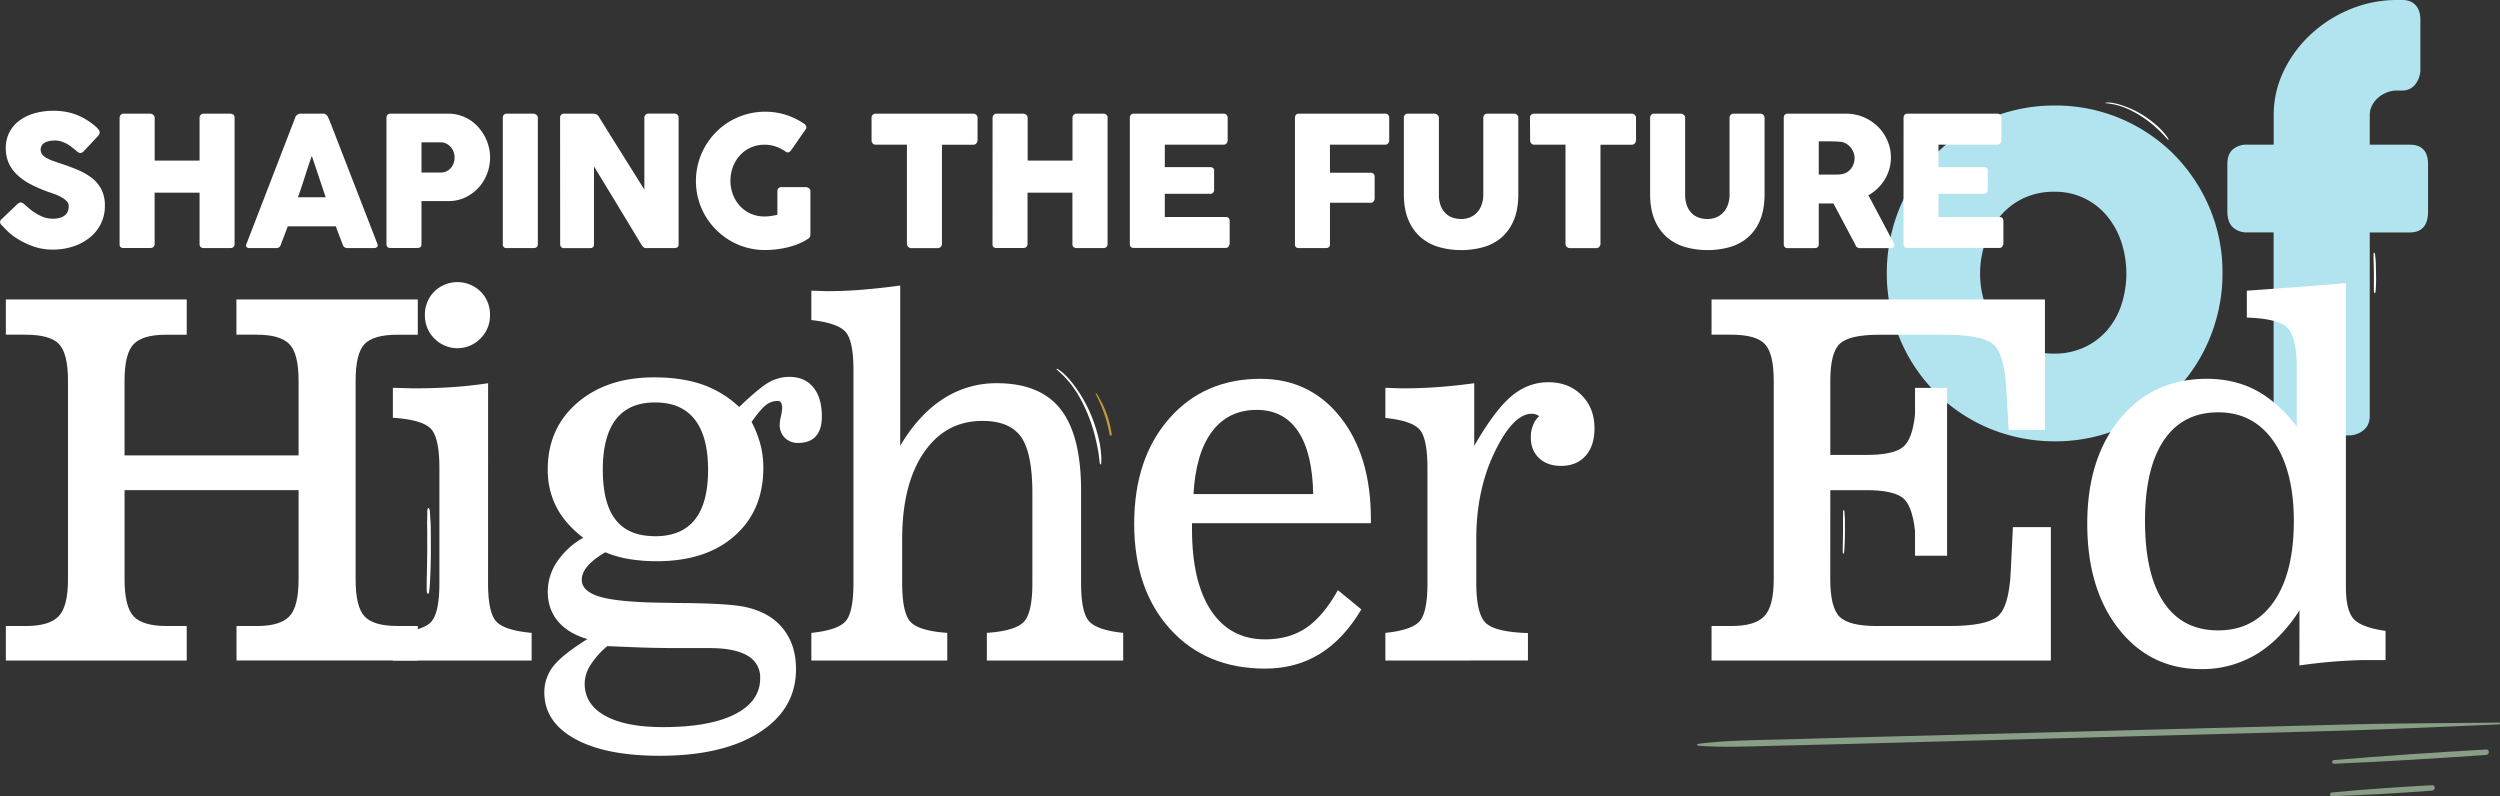
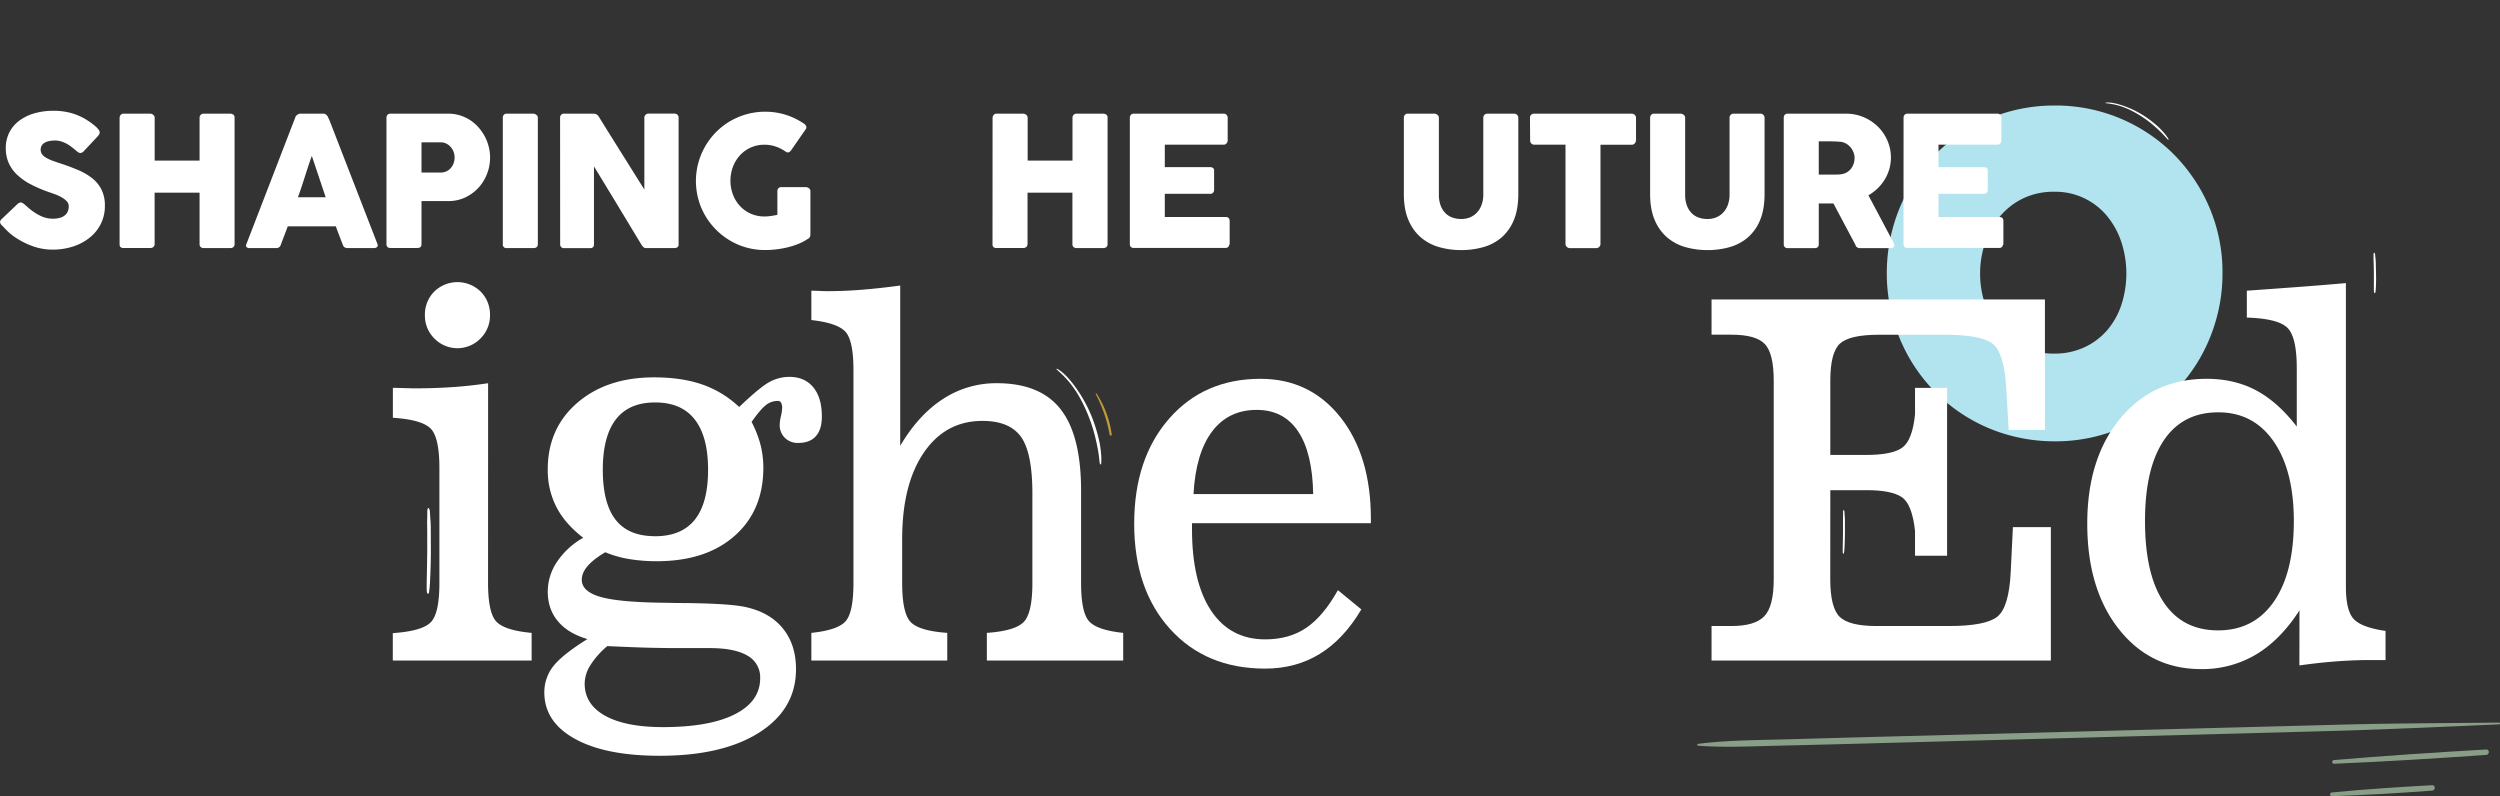
<svg xmlns="http://www.w3.org/2000/svg" viewBox="0 0 1654.79 527">
  <rect x="0" y="0" width="1654.79" height="527" fill="#333333" stroke="none" />
  <defs>
    <style>.cls-1{fill:#b2e4ef;}.cls-2{fill:#fff;}.cls-3{fill:#c1983c;}.cls-4{fill:#899e86;}</style>
  </defs>
  <title>Asset 2</title>
  <g id="Layer_2" data-name="Layer 2">
    <g id="Layer_1-2" data-name="Layer 1">
      <path class="cls-1" d="M1248.9,180.91a112,112,0,0,1,4-30,109.78,109.78,0,0,1,28.43-49,106.76,106.76,0,0,1,22.43-17.17,112.72,112.72,0,0,1,56.52-14.9A110.42,110.42,0,0,1,1438.7,102a112,112,0,0,1,23.69,35.2,109.4,109.4,0,0,1,8.71,43.75,111.06,111.06,0,0,1-4,29.87A112.86,112.86,0,0,1,1456,237.43a109.76,109.76,0,0,1-39.69,39.69,110.55,110.55,0,0,1-56,15,113.42,113.42,0,0,1-29.87-3.89,109.62,109.62,0,0,1-66.34-50.77,112.44,112.44,0,0,1-11.17-26.65A111.06,111.06,0,0,1,1248.9,180.91Zm61.77,0a61.89,61.89,0,0,0,3.47,20.9,50.32,50.32,0,0,0,9.82,16.84,46,46,0,0,0,15.4,11.25,48.31,48.31,0,0,0,20.39,4.15,46.43,46.43,0,0,0,19.89-4.15,44.72,44.72,0,0,0,15.06-11.25,49.77,49.77,0,0,0,9.47-16.84,67,67,0,0,0,0-41.55A53.61,53.61,0,0,0,1394.7,143a44.31,44.31,0,0,0-35-16.08,46.74,46.74,0,0,0-20.39,4.32A46,46,0,0,0,1324,143a54.2,54.2,0,0,0-9.82,17.26A61.62,61.62,0,0,0,1310.67,180.91Z" />
-       <path class="cls-1" d="M1505,76.32a66.69,66.69,0,0,1,6.77-29.61,80.7,80.7,0,0,1,18.11-24.29A86.19,86.19,0,0,1,1555.89,6a80.64,80.64,0,0,1,30.8-6h3.38q5.76,0,8.89,3.47t3.13,9.56V45.35a16.18,16.18,0,0,1-3.3,10.41,10.59,10.59,0,0,1-8.72,4.15h-3.38a18.18,18.18,0,0,0-6.77,1.27,19.62,19.62,0,0,0-5.75,3.47,17.1,17.1,0,0,0-4.07,5.16,14.06,14.06,0,0,0-1.52,6.51V95.78h26.57c3.83,0,6.8,1,8.88,3.14s3.14,5.38,3.14,9.9v31q0,7.28-3.14,10.66c-2.08,2.25-5,3.38-8.88,3.38h-26.57V275.17q0,6.43-4.32,9.73a15.11,15.11,0,0,1-9.39,3.3h-36.55a12.75,12.75,0,0,1-13.37-13V153.83h-17.43a13.49,13.49,0,0,1-9.56-3.38q-3.64-3.39-3.64-10.66v-31q0-6.78,3.64-9.9a14.12,14.12,0,0,1,9.56-3.14H1505Z" />
      <path class="cls-2" d="M1393.91,68.33a48.3,48.3,0,0,1,7.6,1.31,49.17,49.17,0,0,1,8.39,3.14,74.07,74.07,0,0,1,16.92,11.41c1.44,1.28,2.85,2.62,4.16,3.93s2.43,2.63,3.61,3.94c.43.48,1.08.51.84.07a23.64,23.64,0,0,0-2.63-3.71,48,48,0,0,0-3.55-3.84,71.6,71.6,0,0,0-8.72-7,63.2,63.2,0,0,0-18.45-8.64c-3.11-.84-6.23-1.34-8.42-.94-.14,0,0,.31.25.33Z" />
      <path class="cls-2" d="M1572.3,193.55a25.52,25.52,0,0,0,.31-3c.06-1,.08-2.06.12-3.09.06-2.06.07-4.15,0-6.24s-.06-4.32-.14-6.49c0-1-.06-2.12-.15-3.16,0-.49-.13-1-.17-1.45l-.15-1.71c-.06-.62-.33-1.14-.62-1.11s-.44.57-.42,1.2,0,1.09,0,1.61-.05,1,0,1.57c0,1,.08,2,.11,3.05.06,2,.09,4,.11,6s0,4,0,6c0,1,0,2.08,0,3.13s0,2.16.08,3.22.73,1.31.9.44Z" />
      <path class="cls-2" d="M699.47,244.63a70,70,0,0,1,7.89,7.83,71.57,71.57,0,0,1,7.32,10.66,106.64,106.64,0,0,1,10.56,27.47c.64,2.71,1.2,5.45,1.66,8.09s.7,5.13,1,7.65c.11.92.86,1.49.94.78a33.77,33.77,0,0,0,0-6.58,71.62,71.62,0,0,0-1-7.46,103,103,0,0,0-4.5-15.49,91.22,91.22,0,0,0-14.67-25.47c-3-3.57-6.24-6.73-9.17-8.07-.19-.09-.21.38,0,.59Z" />
      <path class="cls-3" d="M725.25,260.78a92.71,92.71,0,0,1,9.25,27.07c.14.77,1.48.6,1.38-.18a65.62,65.62,0,0,0-10.07-27.22.33.33,0,0,0-.56.33Z" />
      <path class="cls-2" d="M284,392c.33-1.9.47-4.23.61-6.36s.22-4.35.3-6.53c.18-4.37.25-8.8.29-13.24s0-9.16-.05-13.77c0-2.22,0-4.5-.14-6.72-.05-1-.19-2.06-.25-3.1-.07-1.21-.13-2.41-.2-3.62s-.54-2.45-1-2.43-.76,1.19-.75,2.52c0,1.13,0,2.3,0,3.42s-.12,2.15-.11,3.33c0,2.16.07,4.31.09,6.47q0,6.39,0,12.75c0,4.28-.11,8.54-.19,12.8,0,2.21-.12,4.41-.14,6.63s-.1,4.59,0,6.83,1.2,2.86,1.52,1Z" />
      <path class="cls-2" d="M1220.57,366a32.1,32.1,0,0,0,.31-3.24c.08-1.09.11-2.22.15-3.32.09-2.23.13-4.48.15-6.75s0-4.66,0-7c0-1.13,0-2.29-.08-3.42,0-.53-.1-1-.13-1.58s-.06-1.23-.1-1.84-.27-1.25-.51-1.24-.39.61-.39,1.28,0,1.18,0,1.74-.06,1.1-.06,1.7c0,1.1,0,2.19,0,3.29q0,3.25,0,6.49c0,2.18-.06,4.34-.1,6.51,0,1.13-.06,2.25-.07,3.38s0,2.33,0,3.47.61,1.46.77.53Z" />
-       <path class="cls-2" d="M82.45,383.43q0,18.15,6,24.54t21.87,6.4H123.6v22.85H3.87V414.37H17.15q15.39,0,21.63-6.4T45,383.43V252q0-18-5.91-24.22t-22-6.24H3.87V198.24H123.6v23.33H109.66q-15.22,0-21.22,6.24t-6,24.22v49.42H197.64V252q0-18-6.08-24.22t-21.46-6.24H156.49V198.24H276.54v23.33H262.93q-15.72,0-21.63,6.16T235.39,252v131.4q0,18.46,6,24.7t21.55,6.24h13.61v22.85h-120V414.37H170.1q15.22,0,21.38-6.32t6.16-24.62v-59H82.45Z" />
      <path class="cls-2" d="M323.05,385.86q0,19.77,5.51,25.6t23.33,7.45v18.31H260V419.07q19.13-1.29,25-7.05t5.84-26.16v-76q0-20.56-5.92-26.33t-24.87-7V256.73c1.62,0,4.08.06,7.37.16s5.7.16,7.21.16q12.81,0,24.71-.8t23.74-2.6Zm-41.8-177.25a21.44,21.44,0,0,1,6.15-15.55,21.91,21.91,0,0,1,30.79,0,21.44,21.44,0,0,1,6.15,15.55A21.21,21.21,0,0,1,318,224.09a21.33,21.33,0,0,1-30.45,0A21.21,21.21,0,0,1,281.25,208.61Z" />
      <path class="cls-2" d="M388.82,423q-12.81-3.75-19.53-11.8t-6.72-19.61a35.3,35.3,0,0,1,6.16-19.77,50.86,50.86,0,0,1,17.33-15.87q-12-9.21-17.74-20.28a53.38,53.38,0,0,1-5.75-25q0-27.14,19.52-44t50.79-16.89q18.31,0,31.92,4.71a68,68,0,0,1,24.47,14.9q13.92-13.29,20.17-16.61a27.39,27.39,0,0,1,13-3.32q10.2,0,15.88,6.9T544,275.75q0,8.56-4,13t-11.59,4.43a12.08,12.08,0,0,1-8.91-3.39,11.78,11.78,0,0,1-3.4-8.73,27.84,27.84,0,0,1,.81-5.58,27.7,27.7,0,0,0,.81-5.42,6.71,6.71,0,0,0-.73-3.56,2.43,2.43,0,0,0-2.19-1.13,12.58,12.58,0,0,0-8,2.91q-3.64,2.89-9.31,11a72.24,72.24,0,0,1,5.91,15.15,60.91,60.91,0,0,1,1.87,15.14q0,28.33-19,45.11t-51.44,16.79A109.39,109.39,0,0,1,416.2,370a70.06,70.06,0,0,1-15.56-4.46q-7.93,4.71-11.74,9.19t-3.81,9q0,8,13,11.54T442.44,399q3.57.16,10.21.16,31.92.33,42,2.92,15.56,3.72,23.9,14.34t8.34,26.49q0,26.4-24.22,41.88t-66,15.47q-35.81,0-56.06-11.18T360.3,458.44a27.78,27.78,0,0,1,5.83-17.33Q372,433.49,388.82,423Zm13.12,4.7a55.15,55.15,0,0,0-11.18,12.63A23.35,23.35,0,0,0,387,452.45q0,13.77,13.53,21.3t38.32,7.54q30.78,0,47.55-8.51t16.77-23.9a16.27,16.27,0,0,0-8.43-14.9q-8.41-5-25.11-5H448.11q-8.42,0-18.22-.24T401.94,427.66Zm31.59-72.75q17.66,0,26.41-11t8.75-33q0-22-8.83-33.3t-26.33-11.26q-17.17,0-25.84,11.18T399,310.85q0,22.35,8.51,33.21T433.53,354.91Z" />
      <path class="cls-2" d="M597.16,385.86q0,20.08,5.67,25.92T627,418.91v18.31H537.05V418.91q17.34-1.79,22.6-7.62t5.27-25.43V245.07q0-19.6-5.27-25.44t-22.6-7.78V192.41c1.08,0,2.78.06,5.1.16s4.08.16,5.27.16q11.67,0,23.73-1T595.86,189V295.13q12-20.42,28.19-30.95a64.35,64.35,0,0,1,35.81-10.53q28.68,0,42.2,17.26t13.53,53.87v61.08q0,19.61,5.35,25.43t22.52,7.62v18.31H653.21V418.91q18.63-1.29,24.39-7.21t5.75-25.84V326.72q0-27.21-7.61-37.67T650.3,278.6q-24.46,0-38.8,21t-14.34,57.28Z" />
      <path class="cls-2" d="M901.09,403.36q-11.67,19.75-27.54,29.48t-36.13,9.72q-39.21,0-62.95-26.24t-23.73-69.67q0-43.09,23.09-69.5t60.51-26.41q32.73,0,52.9,25.43t20.17,67.4v2.76H789v3.88q0,35,12.64,54t35.81,19q15.87,0,27.13-7.61t21-24.95ZM790,327.05h79.22q-.48-27.39-10-41.56t-27.38-14.18q-18.79,0-29.57,14.34T790,327.05Z" />
-       <path class="cls-2" d="M917,437.22V418.91q17.32-1.79,22.6-7.62t5.26-25.43v-76q0-19.75-5.26-25.6T917,276.66V256.73c1.4,0,3.42.06,6.07.16s4.62.16,5.92.16q10.69,0,22.27-.8t24.55-2.6v41.48q13.61-23.65,24.63-32.89t24.46-9.24q13.44,0,22,8.59t8.51,22q0,11.5-5.91,18.14t-16.29,6.64q-9.07,0-14.5-5.18t-5.43-13.61a21.39,21.39,0,0,1,1.54-8.34,15.48,15.48,0,0,1,4-5.76,7.64,7.64,0,0,0-2.1-1.13,7.94,7.94,0,0,0-2.76-.49q-12.32,0-24.54,25.2t-12.24,57.43v29.33q0,20.89,6.49,26.73t27.7,6.48v18.15Z" />
      <path class="cls-2" d="M1211.48,383.43q0,18.79,6.24,24.87t24.38,6.07h48q24.14,0,31.92-6.15t8.91-29.65l1.45-29.65h25.12v88.3H1132.9V414.37h13.29q15.39,0,21.63-6.48t6.24-24.46V252q0-18-5.84-24.22t-22-6.24H1132.9V198.24h220.67V284.6h-24L1328,257.05q-1.46-23.81-9.15-29.64t-31.35-5.84h-43.75q-19.44,0-25.84,5.84t-6.4,24.62v49.09h24q16.85,0,23.57-4.78t8.51-21.95V256.73h21.22V367.87h-21.22V351.35q-1.95-17.66-8.75-22.28t-23.33-4.62h-24Z" />
      <path class="cls-2" d="M1522.06,404q-12.48,19.44-28.68,29.17a69.5,69.5,0,0,1-36.46,9.72q-33.53,0-54.43-26.49t-20.9-69.75q0-43.26,21.79-69.59t57.27-26.32q18.15,0,32.49,7.53t27.13,24.06V243.77q0-21.06-6.4-27t-26.65-6.56V192.41q16-1.12,32.57-2.35t33-2.67V388.45q0,15.72,5.18,21.3t21.06,7.86v19.28h-9.55q-11.51,0-23.17.89t-24.3,2.68Zm-53.79-131.07q-23.51,0-36,18.55T1419.82,345q0,35.16,12.4,53.71t36,18.55q23.64,0,36.85-19T1518.33,345q0-33.54-13.37-52.82T1468.27,272.93Z" />
      <path class="cls-2" d="M16.35,135.42c.68.56,1.54,1.31,2.6,2.25a33.79,33.79,0,0,0,3.63,2.78,30.38,30.38,0,0,0,6,3.18,17.56,17.56,0,0,0,6.29,1.13,16.36,16.36,0,0,0,5.12-.68,8.52,8.52,0,0,0,3.26-1.83A6.45,6.45,0,0,0,45,139.62a9.75,9.75,0,0,0,.51-3.17,4.66,4.66,0,0,0-1.41-3.32,14.06,14.06,0,0,0-3.44-2.6,29.69,29.69,0,0,0-4.25-1.95c-1.48-.54-2.76-1-3.83-1.35A87.55,87.55,0,0,1,20,121.82a39,39,0,0,1-9-6.46,24.16,24.16,0,0,1-5.39-7.84A24.36,24.36,0,0,1,3.83,98,22.55,22.55,0,0,1,6.08,87.86a22.14,22.14,0,0,1,6.41-7.77,30.33,30.33,0,0,1,10-5,45.31,45.31,0,0,1,13.11-1.76,44.11,44.11,0,0,1,10.45,1.22,40.09,40.09,0,0,1,9.85,3.92c1.36.8,2.64,1.63,3.86,2.49A40.24,40.24,0,0,1,63,83.45a15.08,15.08,0,0,1,2.18,2.27A3.31,3.31,0,0,1,66,87.58,2.72,2.72,0,0,1,65.6,89a9.13,9.13,0,0,1-1.17,1.5l-9.16,9.76a2.94,2.94,0,0,1-2,1,2.62,2.62,0,0,1-1.53-.48q-.69-.48-1.53-1.2l-.54-.48C48.84,98.46,48,97.76,47,97a23.77,23.77,0,0,0-3.15-2,20.69,20.69,0,0,0-3.53-1.43,12.77,12.77,0,0,0-3.77-.57,19.77,19.77,0,0,0-3.71.33,10.4,10.4,0,0,0-3.06,1,5.71,5.71,0,0,0-2.09,1.89,5.51,5.51,0,0,0,.06,5.75,8,8,0,0,0,2.51,2.27,23.52,23.52,0,0,0,4.16,2q2.49.93,5.78,2,6.34,2.08,11.71,4.4a39.19,39.19,0,0,1,9.25,5.45,22.58,22.58,0,0,1,6.08,7.51,23.62,23.62,0,0,1,2.18,10.6,26.18,26.18,0,0,1-2.69,12,27.37,27.37,0,0,1-7.4,9.13,34.42,34.42,0,0,1-11,5.84,43.87,43.87,0,0,1-13.66,2.06,38.69,38.69,0,0,1-13.53-2.46,52.2,52.2,0,0,1-12.4-6.6,32.61,32.61,0,0,1-4-3.43c-1.1-1.12-2-2-2.6-2.7l-.18-.18a.32.32,0,0,0-.12-.15l-.12-.09a.32.32,0,0,0-.12-.15.47.47,0,0,1-.12-.09A4.19,4.19,0,0,1,0,147.05a3.44,3.44,0,0,1,1.38-2.29l10.36-9.88a3.93,3.93,0,0,1,2-.89,2.23,2.23,0,0,1,1.14.36A10.91,10.91,0,0,1,16.35,135.42Z" />
      <path class="cls-2" d="M79.16,77.88a3,3,0,0,1,.75-1.83,2.28,2.28,0,0,1,1.83-.81H99.52a3.05,3.05,0,0,1,1.86.75,2.3,2.3,0,0,1,1,1.89v28.44H132.1V77.88a2.59,2.59,0,0,1,.75-1.86,2.55,2.55,0,0,1,1.94-.78h17.5a3.69,3.69,0,0,1,2.09.6,2.13,2.13,0,0,1,.89,1.92v83.77a2.44,2.44,0,0,1-.77,2,3,3,0,0,1-2,.66H134.79a2.8,2.8,0,0,1-1.94-.66,2.5,2.5,0,0,1-.75-2v-34H102.34v34a2.42,2.42,0,0,1-.81,1.95,3.27,3.27,0,0,1-2.19.69H81.74q-2.52,0-2.58-2.34Z" />
      <path class="cls-2" d="M195.51,77.58a1.78,1.78,0,0,1,.39-.78,4.47,4.47,0,0,1,1.83-1.35,2.82,2.82,0,0,1,1-.21h15.33a2.55,2.55,0,0,1,1.74.63A8.15,8.15,0,0,1,216.89,77l1.5,3.41,31.44,81.08a1.77,1.77,0,0,1-.18,1.95,2.92,2.92,0,0,1-2.28.75H230.19a3.77,3.77,0,0,1-2.13-.51,3.3,3.3,0,0,1-1.17-1.71c-.8-2-1.57-4.06-2.33-6.08s-1.52-4-2.28-6.08H190.49q-1.14,3.06-2.31,6.08T185.87,162a3,3,0,0,1-3.05,2.22H165.15a2.92,2.92,0,0,1-1.88-.6,1.42,1.42,0,0,1-.27-1.8Zm10.9,25.63c-.75,2-1.52,4.23-2.3,6.58s-1.55,4.73-2.31,7.13-1.52,4.76-2.3,7.1-1.55,4.52-2.31,6.55h18.39Z" />
      <path class="cls-2" d="M255.81,78a2.93,2.93,0,0,1,.66-2,2.5,2.5,0,0,1,2-.75h38.26a26,26,0,0,1,7.79,1.14,27,27,0,0,1,6.71,3.14,27.85,27.85,0,0,1,5.51,4.79,31.53,31.53,0,0,1,4.16,6,30.91,30.91,0,0,1,2.6,6.8,29.41,29.41,0,0,1-1.05,17.75,28.89,28.89,0,0,1-5.53,9.17,28.29,28.29,0,0,1-8.63,6.49,25.3,25.3,0,0,1-11.14,2.55H279v28.5q0,2.58-2.76,2.58H258.45a2.81,2.81,0,0,1-1.92-.63,2.46,2.46,0,0,1-.72-1.95Zm45.1,26.22a10.82,10.82,0,0,0-.63-3.59,10,10,0,0,0-1.83-3.2,9.8,9.8,0,0,0-2.9-2.31,8.18,8.18,0,0,0-3.87-.9H279v20h12.69a8.59,8.59,0,0,0,3.9-.86,9.15,9.15,0,0,0,2.9-2.25,10,10,0,0,0,1.8-3.17A11.18,11.18,0,0,0,300.91,104.22Z" />
      <path class="cls-2" d="M332.82,77.88a2.79,2.79,0,0,1,.66-1.86,2.45,2.45,0,0,1,2-.78h17.6A3.38,3.38,0,0,1,355,76a2.24,2.24,0,0,1,1,1.92v83.65q0,2.64-2.94,2.64h-17.6a2.33,2.33,0,0,1-2.64-2.64Z" />
      <path class="cls-2" d="M370.73,77.88a2.79,2.79,0,0,1,.66-1.86,2.43,2.43,0,0,1,2-.78h19.58a4.11,4.11,0,0,1,1.74.42,3.8,3.8,0,0,1,1.56,1.44q7.61,12.27,15.09,24.19t15.15,24.19v-48a2.93,2.93,0,0,1,1-1.68,2.52,2.52,0,0,1,1.67-.6h17.07a3.2,3.2,0,0,1,2.1.69,2.4,2.4,0,0,1,.83,1.95v84a2.12,2.12,0,0,1-.72,1.77,3.06,3.06,0,0,1-2,.57h-19.1a2,2,0,0,1-1.38-.54,9.5,9.5,0,0,1-1.26-1.44l-15.75-26.05q-7.79-12.87-15.81-26v51.44a2.86,2.86,0,0,1-.6,2,2.82,2.82,0,0,1-2.15.66h-17a2.46,2.46,0,0,1-2-.75,2.75,2.75,0,0,1-.63-1.83Z" />
      <path class="cls-2" d="M520,100.33A25.82,25.82,0,0,0,513.43,97a22.61,22.61,0,0,0-7.43-1.2,21.65,21.65,0,0,0-16.2,7,23.85,23.85,0,0,0-4.64,7.57,26.4,26.4,0,0,0,0,18.48,23.56,23.56,0,0,0,4.64,7.51,21.59,21.59,0,0,0,7.1,5.06,21.91,21.91,0,0,0,9.1,1.86,28.79,28.79,0,0,0,4.16-.3c1.38-.2,2.85-.46,4.4-.78V126.5a2.76,2.76,0,0,1,.66-1.89,2.53,2.53,0,0,1,2-.74h16.29a3.35,3.35,0,0,1,1.91.72,2.21,2.21,0,0,1,1,1.91v29a3,3,0,0,1-1.73,2.64,33.14,33.14,0,0,1-6.23,3.29,51.14,51.14,0,0,1-7.13,2.28,63.53,63.53,0,0,1-14.91,1.79,45.16,45.16,0,0,1-23.11-6.22,46.32,46.32,0,0,1-16.41-16.38,44.66,44.66,0,0,1-4.61-10.9,45.95,45.95,0,0,1,4.61-35.33,46.29,46.29,0,0,1,7.15-9.31,44.62,44.62,0,0,1,9.26-7.16,47.21,47.21,0,0,1,10.92-4.61,46.32,46.32,0,0,1,25.75.36,46.34,46.34,0,0,1,12,5.78,4.11,4.11,0,0,1,1.56,1.59,2.12,2.12,0,0,1-.24,2.24l-9.7,14a4.24,4.24,0,0,1-1.56,1.29A2.37,2.37,0,0,1,520,100.33Z" />
-       <path class="cls-2" d="M576.9,77.87a2.42,2.42,0,0,1,.81-1.91,2.91,2.91,0,0,1,2-.72h64.44a3,3,0,0,1,1.91.66,2.67,2.67,0,0,1,1,2V92.74a3.38,3.38,0,0,1-.75,2.06,2.51,2.51,0,0,1-2.12,1H623.49v65.57a2.85,2.85,0,0,1-.78,2,2.59,2.59,0,0,1-2,.87H603.12a2.81,2.81,0,0,1-1.91-.81,2.6,2.6,0,0,1-.9-2V95.78h-20.6a2.81,2.81,0,0,1-2-.77,3,3,0,0,1-.81-2.27Z" />
      <path class="cls-2" d="M657,77.88a3,3,0,0,1,.75-1.83,2.28,2.28,0,0,1,1.83-.81h17.78a3.05,3.05,0,0,1,1.86.75,2.3,2.3,0,0,1,1,1.89v28.44H709.9V77.88a2.62,2.62,0,0,1,.74-1.86,2.58,2.58,0,0,1,2-.78h17.5a3.69,3.69,0,0,1,2.09.6,2.16,2.16,0,0,1,.89,1.92v83.77a2.48,2.48,0,0,1-.77,2,3,3,0,0,1-2,.66H712.59a2.84,2.84,0,0,1-2-.66,2.53,2.53,0,0,1-.74-2v-34H680.14v34a2.42,2.42,0,0,1-.81,1.95,3.27,3.27,0,0,1-2.19.69h-17.6q-2.52,0-2.58-2.34Z" />
      <path class="cls-2" d="M747.86,78a2.85,2.85,0,0,1,.69-2,2.49,2.49,0,0,1,1.94-.75H809.9a2.64,2.64,0,0,1,2,.78,3,3,0,0,1,.72,2.09V92.92a3.14,3.14,0,0,1-.72,1.94,2.52,2.52,0,0,1-2.1.92H771v14.85H801a3.15,3.15,0,0,1,1.89.54,2.09,2.09,0,0,1,.74,1.8V125.9a2.52,2.52,0,0,1-.65,1.62,2.39,2.39,0,0,1-1.92.78H771v15.33h40.24c1.8,0,2.69.91,2.69,2.74v15a1.49,1.49,0,0,1-.48,1.08c-.16,1.11-1,1.67-2.45,1.67H750.49a2.78,2.78,0,0,1-1.91-.63,2.46,2.46,0,0,1-.72-1.95Z" />
-       <path class="cls-2" d="M857.15,78a2.78,2.78,0,0,1,.68-2,2.43,2.43,0,0,1,1.65-.78h57.31a2.58,2.58,0,0,1,2.06.78,3,3,0,0,1,.69,2.09V92.92a3.14,3.14,0,0,1-.72,1.94,2.48,2.48,0,0,1-2.09.92H880.32v18.56h26.89a3,3,0,0,1,1.91.63,2.43,2.43,0,0,1,.78,2v14.31a3.23,3.23,0,0,1-.69,2,2.22,2.22,0,0,1-1.88.93h-27v27.42c0,1.72-.92,2.58-2.75,2.58H859.3a2.26,2.26,0,0,1-2.15-2.52Z" />
      <path class="cls-2" d="M952.42,128.7a20.31,20.31,0,0,0,1.23,7.52,14.24,14.24,0,0,0,3.24,5,12.26,12.26,0,0,0,4.68,2.85,17.25,17.25,0,0,0,5.55.89,15.35,15.35,0,0,0,5.67-1,13.17,13.17,0,0,0,4.68-3.12,14.88,14.88,0,0,0,3.18-5.13,19.47,19.47,0,0,0,1.17-7V77.88a2.59,2.59,0,0,1,.75-1.86,2.66,2.66,0,0,1,2-.78h17.48a2.86,2.86,0,0,1,2.16.81,2.57,2.57,0,0,1,.78,1.83v50.48q0,10.47-3.09,17.6a30.29,30.29,0,0,1-8.29,11.47,31.78,31.78,0,0,1-12.07,6.23,53.94,53.94,0,0,1-14.4,1.88,53.09,53.09,0,0,1-14.43-1.94,32.06,32.06,0,0,1-12.1-6.35,30.77,30.77,0,0,1-8.29-11.5q-3.09-7.09-3.09-17.39V77.88a2.75,2.75,0,0,1,.69-1.83,2.15,2.15,0,0,1,1.7-.81h17.92a3.13,3.13,0,0,1,1.88.75,2.28,2.28,0,0,1,1,1.89Z" />
      <path class="cls-2" d="M1012.72,77.87a2.42,2.42,0,0,1,.81-1.91,2.89,2.89,0,0,1,2-.72H1080a3,3,0,0,1,1.91.66,2.67,2.67,0,0,1,1,2V92.74a3.38,3.38,0,0,1-.75,2.06,2.51,2.51,0,0,1-2.12,1h-20.66v65.57a2.85,2.85,0,0,1-.78,2,2.59,2.59,0,0,1-2,.87h-17.56a2.81,2.81,0,0,1-1.91-.81,2.6,2.6,0,0,1-.9-2V95.78h-20.6a2.79,2.79,0,0,1-2-.77,3,3,0,0,1-.81-2.27Z" />
      <path class="cls-2" d="M1115.42,128.7a20.31,20.31,0,0,0,1.23,7.52,14.24,14.24,0,0,0,3.24,5,12.26,12.26,0,0,0,4.68,2.85,17.25,17.25,0,0,0,5.55.89,15.35,15.35,0,0,0,5.67-1,13.17,13.17,0,0,0,4.68-3.12,14.88,14.88,0,0,0,3.18-5.13,19.47,19.47,0,0,0,1.17-7V77.88a2.59,2.59,0,0,1,.75-1.86,2.65,2.65,0,0,1,2-.78h17.49a2.82,2.82,0,0,1,2.15.81,2.57,2.57,0,0,1,.78,1.83v50.48q0,10.47-3.08,17.6a30.29,30.29,0,0,1-8.29,11.47,31.78,31.78,0,0,1-12.07,6.23,53.94,53.94,0,0,1-14.4,1.88,53.09,53.09,0,0,1-14.43-1.94,32,32,0,0,1-12.1-6.35,30.77,30.77,0,0,1-8.29-11.5q-3.09-7.09-3.09-17.39V77.88a2.75,2.75,0,0,1,.69-1.83,2.14,2.14,0,0,1,1.7-.81h17.92a3.15,3.15,0,0,1,1.88.75,2.28,2.28,0,0,1,1,1.89Z" />
      <path class="cls-2" d="M1180.69,78a2.93,2.93,0,0,1,.66-2,2.48,2.48,0,0,1,2-.75H1222a29,29,0,0,1,11.55,2.31A30.11,30.11,0,0,1,1243,83.8a29.16,29.16,0,0,1,6.31,9.26,27.9,27.9,0,0,1,2.31,11.28,26.76,26.76,0,0,1-1.11,7.76,28.88,28.88,0,0,1-7.78,12.69,31,31,0,0,1-6,4.47l15.39,29c.28.56.64,1.22,1.08,2a4.19,4.19,0,0,1,.65,2,1.8,1.8,0,0,1-.62,1.47,2.64,2.64,0,0,1-1.71.51H1231a3,3,0,0,1-1.83-.6,2.72,2.72,0,0,1-1.05-1.62l-14.55-27.36h-9.7v27c0,1.72-.92,2.58-2.75,2.58h-17.79a2.78,2.78,0,0,1-1.91-.63,2.46,2.46,0,0,1-.72-1.95Zm46.89,26.58a10.38,10.38,0,0,0-.66-3.59,11.64,11.64,0,0,0-1.86-3.29,11,11,0,0,0-2.87-2.52,9.84,9.84,0,0,0-3.72-1.31c-1.11-.08-2.16-.16-3.14-.21s-2-.09-3.2-.09h-8.27v22h11q1.08,0,1.92-.06c.56,0,1.17-.1,1.85-.18a9.62,9.62,0,0,0,3.78-1.22,10,10,0,0,0,2.81-2.46,10.92,10.92,0,0,0,1.74-3.29A12,12,0,0,0,1227.58,104.58Z" />
      <path class="cls-2" d="M1260,78a2.85,2.85,0,0,1,.69-2,2.48,2.48,0,0,1,1.94-.75h59.41a2.64,2.64,0,0,1,2,.78,3,3,0,0,1,.71,2.09V92.92a3.18,3.18,0,0,1-.71,1.94,2.52,2.52,0,0,1-2.1.92h-38.8v14.85h29.94a3.14,3.14,0,0,1,1.88.54,2.07,2.07,0,0,1,.75,1.8V125.9a2.49,2.49,0,0,1-.66,1.62,2.37,2.37,0,0,1-1.91.78h-30v15.33h40.24c1.79,0,2.69.91,2.69,2.74v15a1.49,1.49,0,0,1-.48,1.08c-.16,1.11-1,1.67-2.45,1.67h-60.55a2.77,2.77,0,0,1-1.91-.63,2.46,2.46,0,0,1-.72-1.95Z" />
      <path class="cls-4" d="M1124,493.61c17.26,1.26,34.54.42,51.83,0s34.55-.83,51.83-1.29l102.66-2.76L1537.6,484c38.9-1,77.73-2.88,116.61-4.51a.6.6,0,0,0,0-1.2c-34.57.39-69.1.43-103.66,1.34l-102.66,2.7-207.31,5.44q-28.9.77-57.8,1.6c-19.61.57-39.33.51-58.81,3a.64.64,0,0,0,0,1.27Z" />
      <path class="cls-4" d="M1544.91,505.55c33.62-1.43,67.19-3.51,100.76-5.87,2.28-.16,2.32-3.72,0-3.58-33.62,1.92-67.2,4.14-100.76,7-1.56.13-1.61,2.53,0,2.46Z" />
      <path class="cls-4" d="M1543.46,527c22.19-.7,44.31-2,66.45-3.68,2.28-.16,2.32-3.71,0-3.58-22.19,1.19-44.32,2.68-66.45,4.8-1.54.15-1.61,2.51,0,2.46Z" />
    </g>
  </g>
</svg>